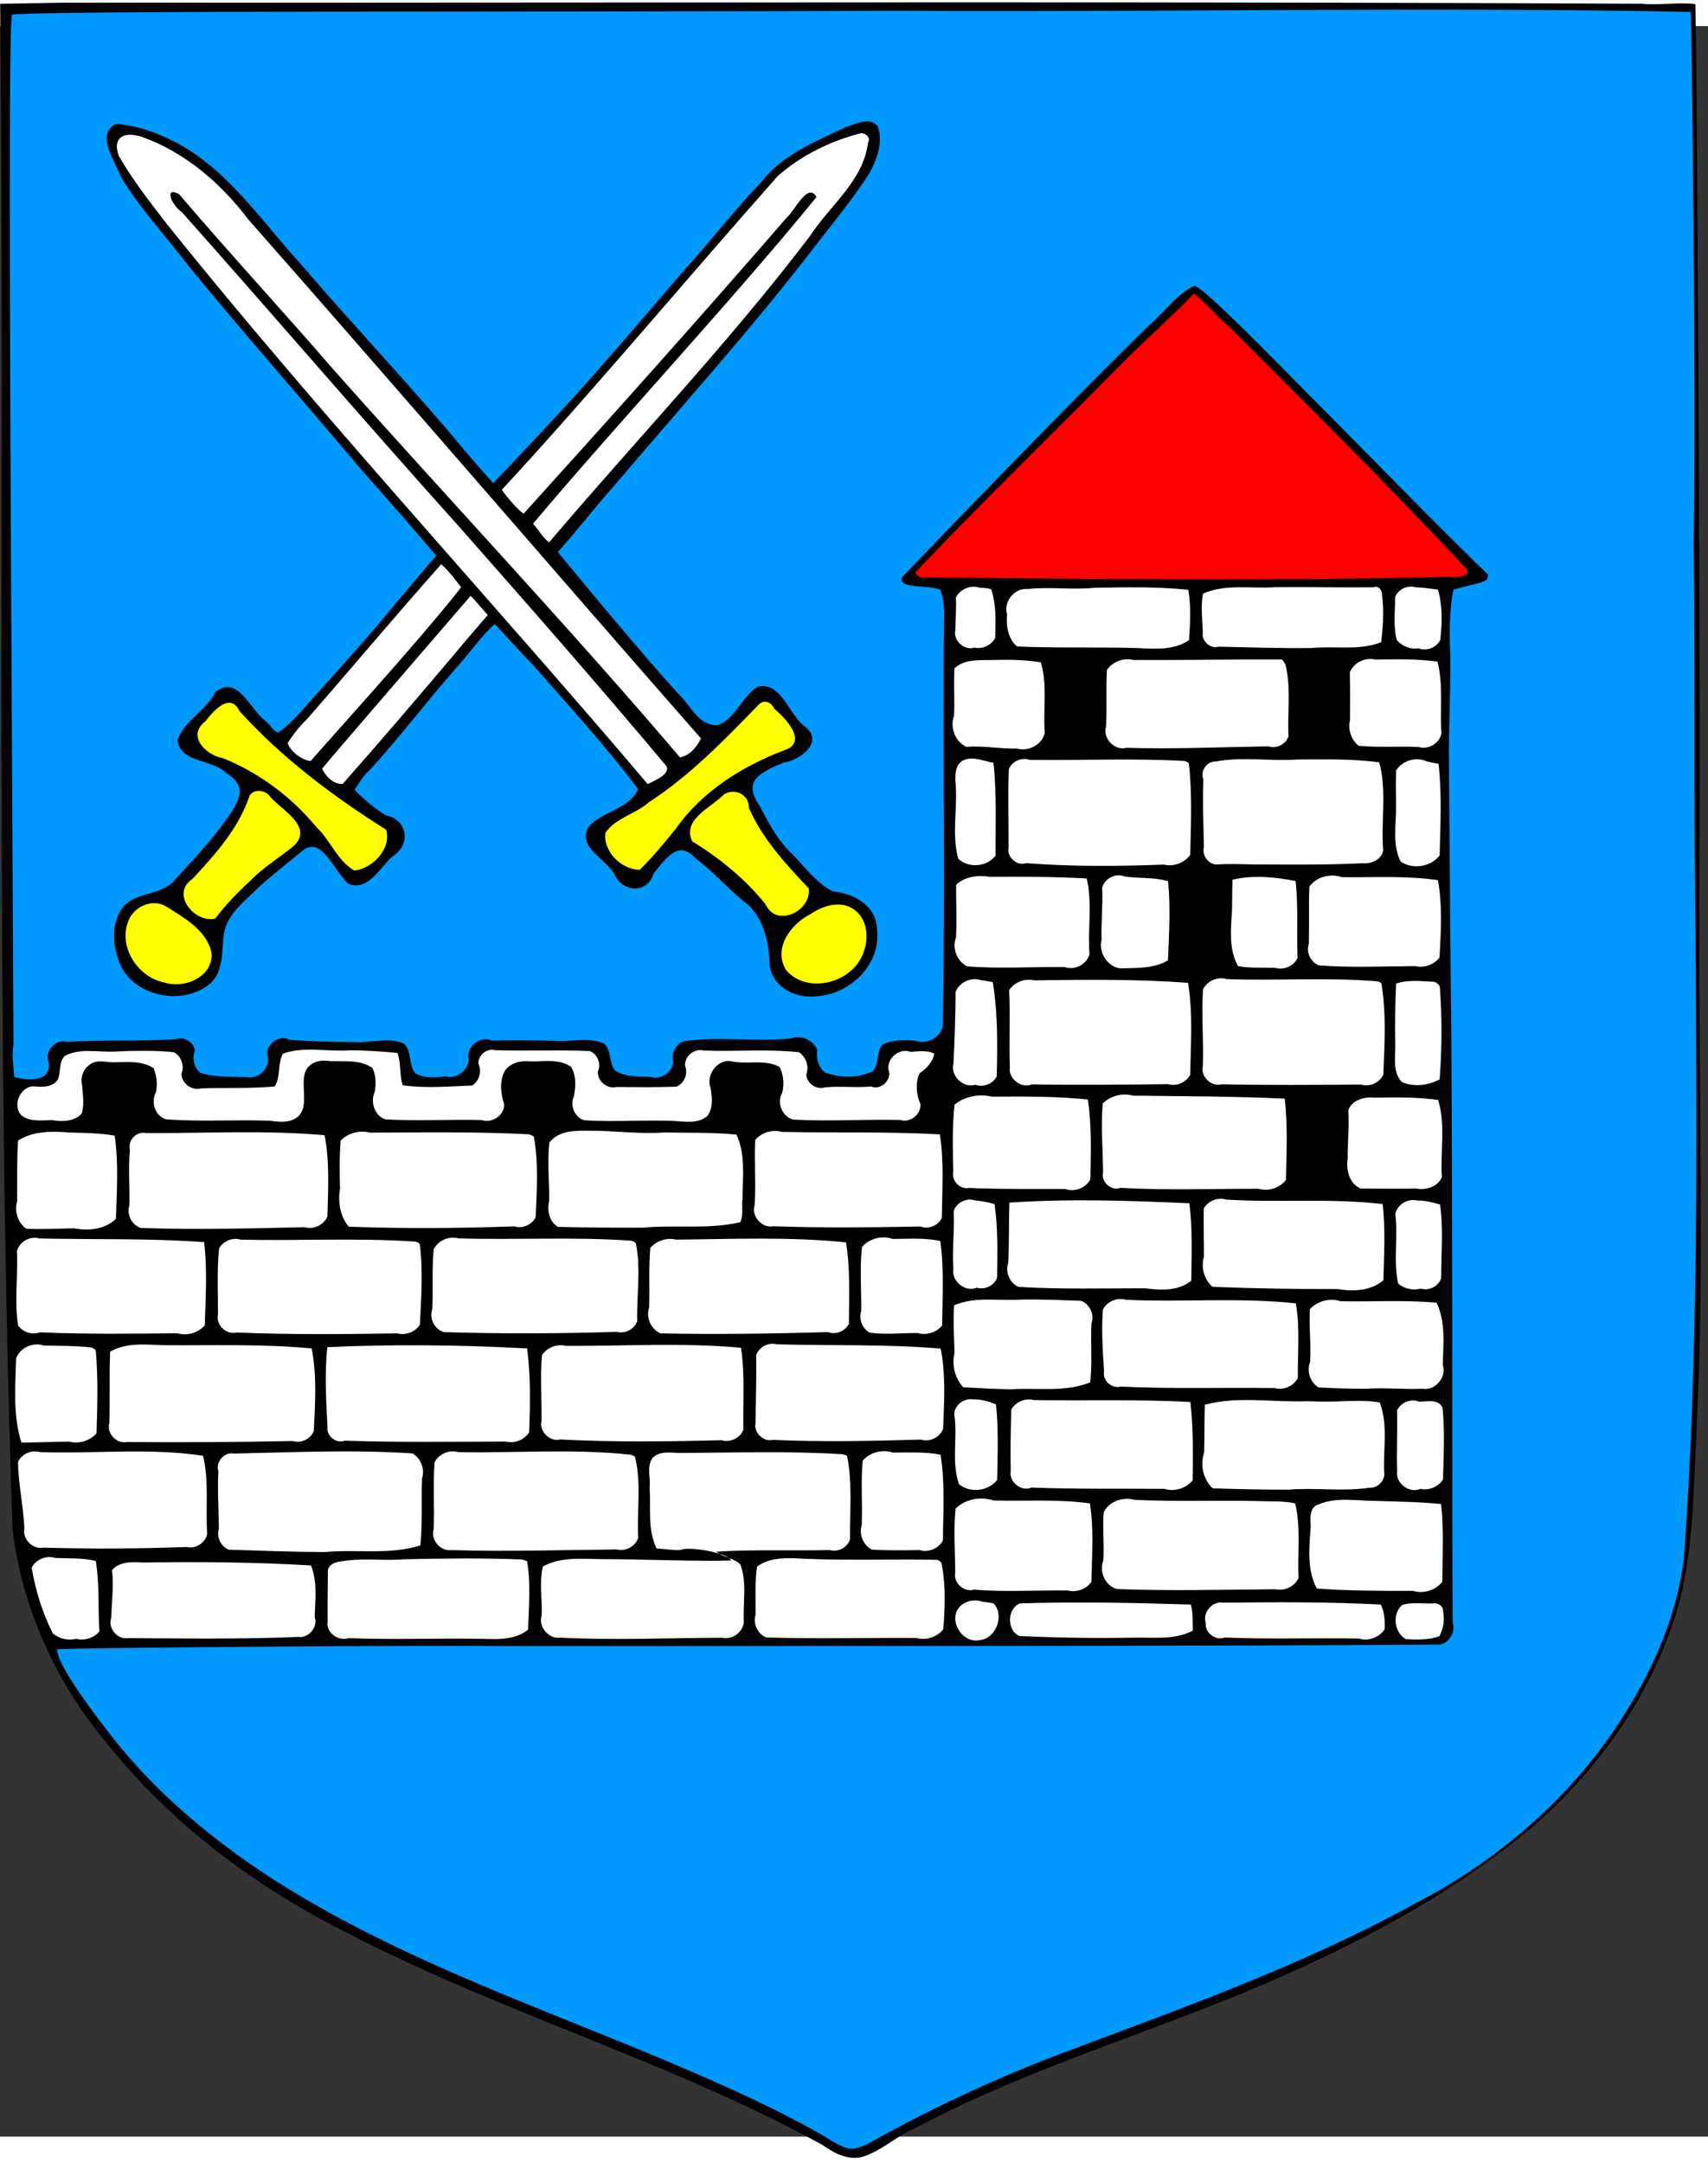
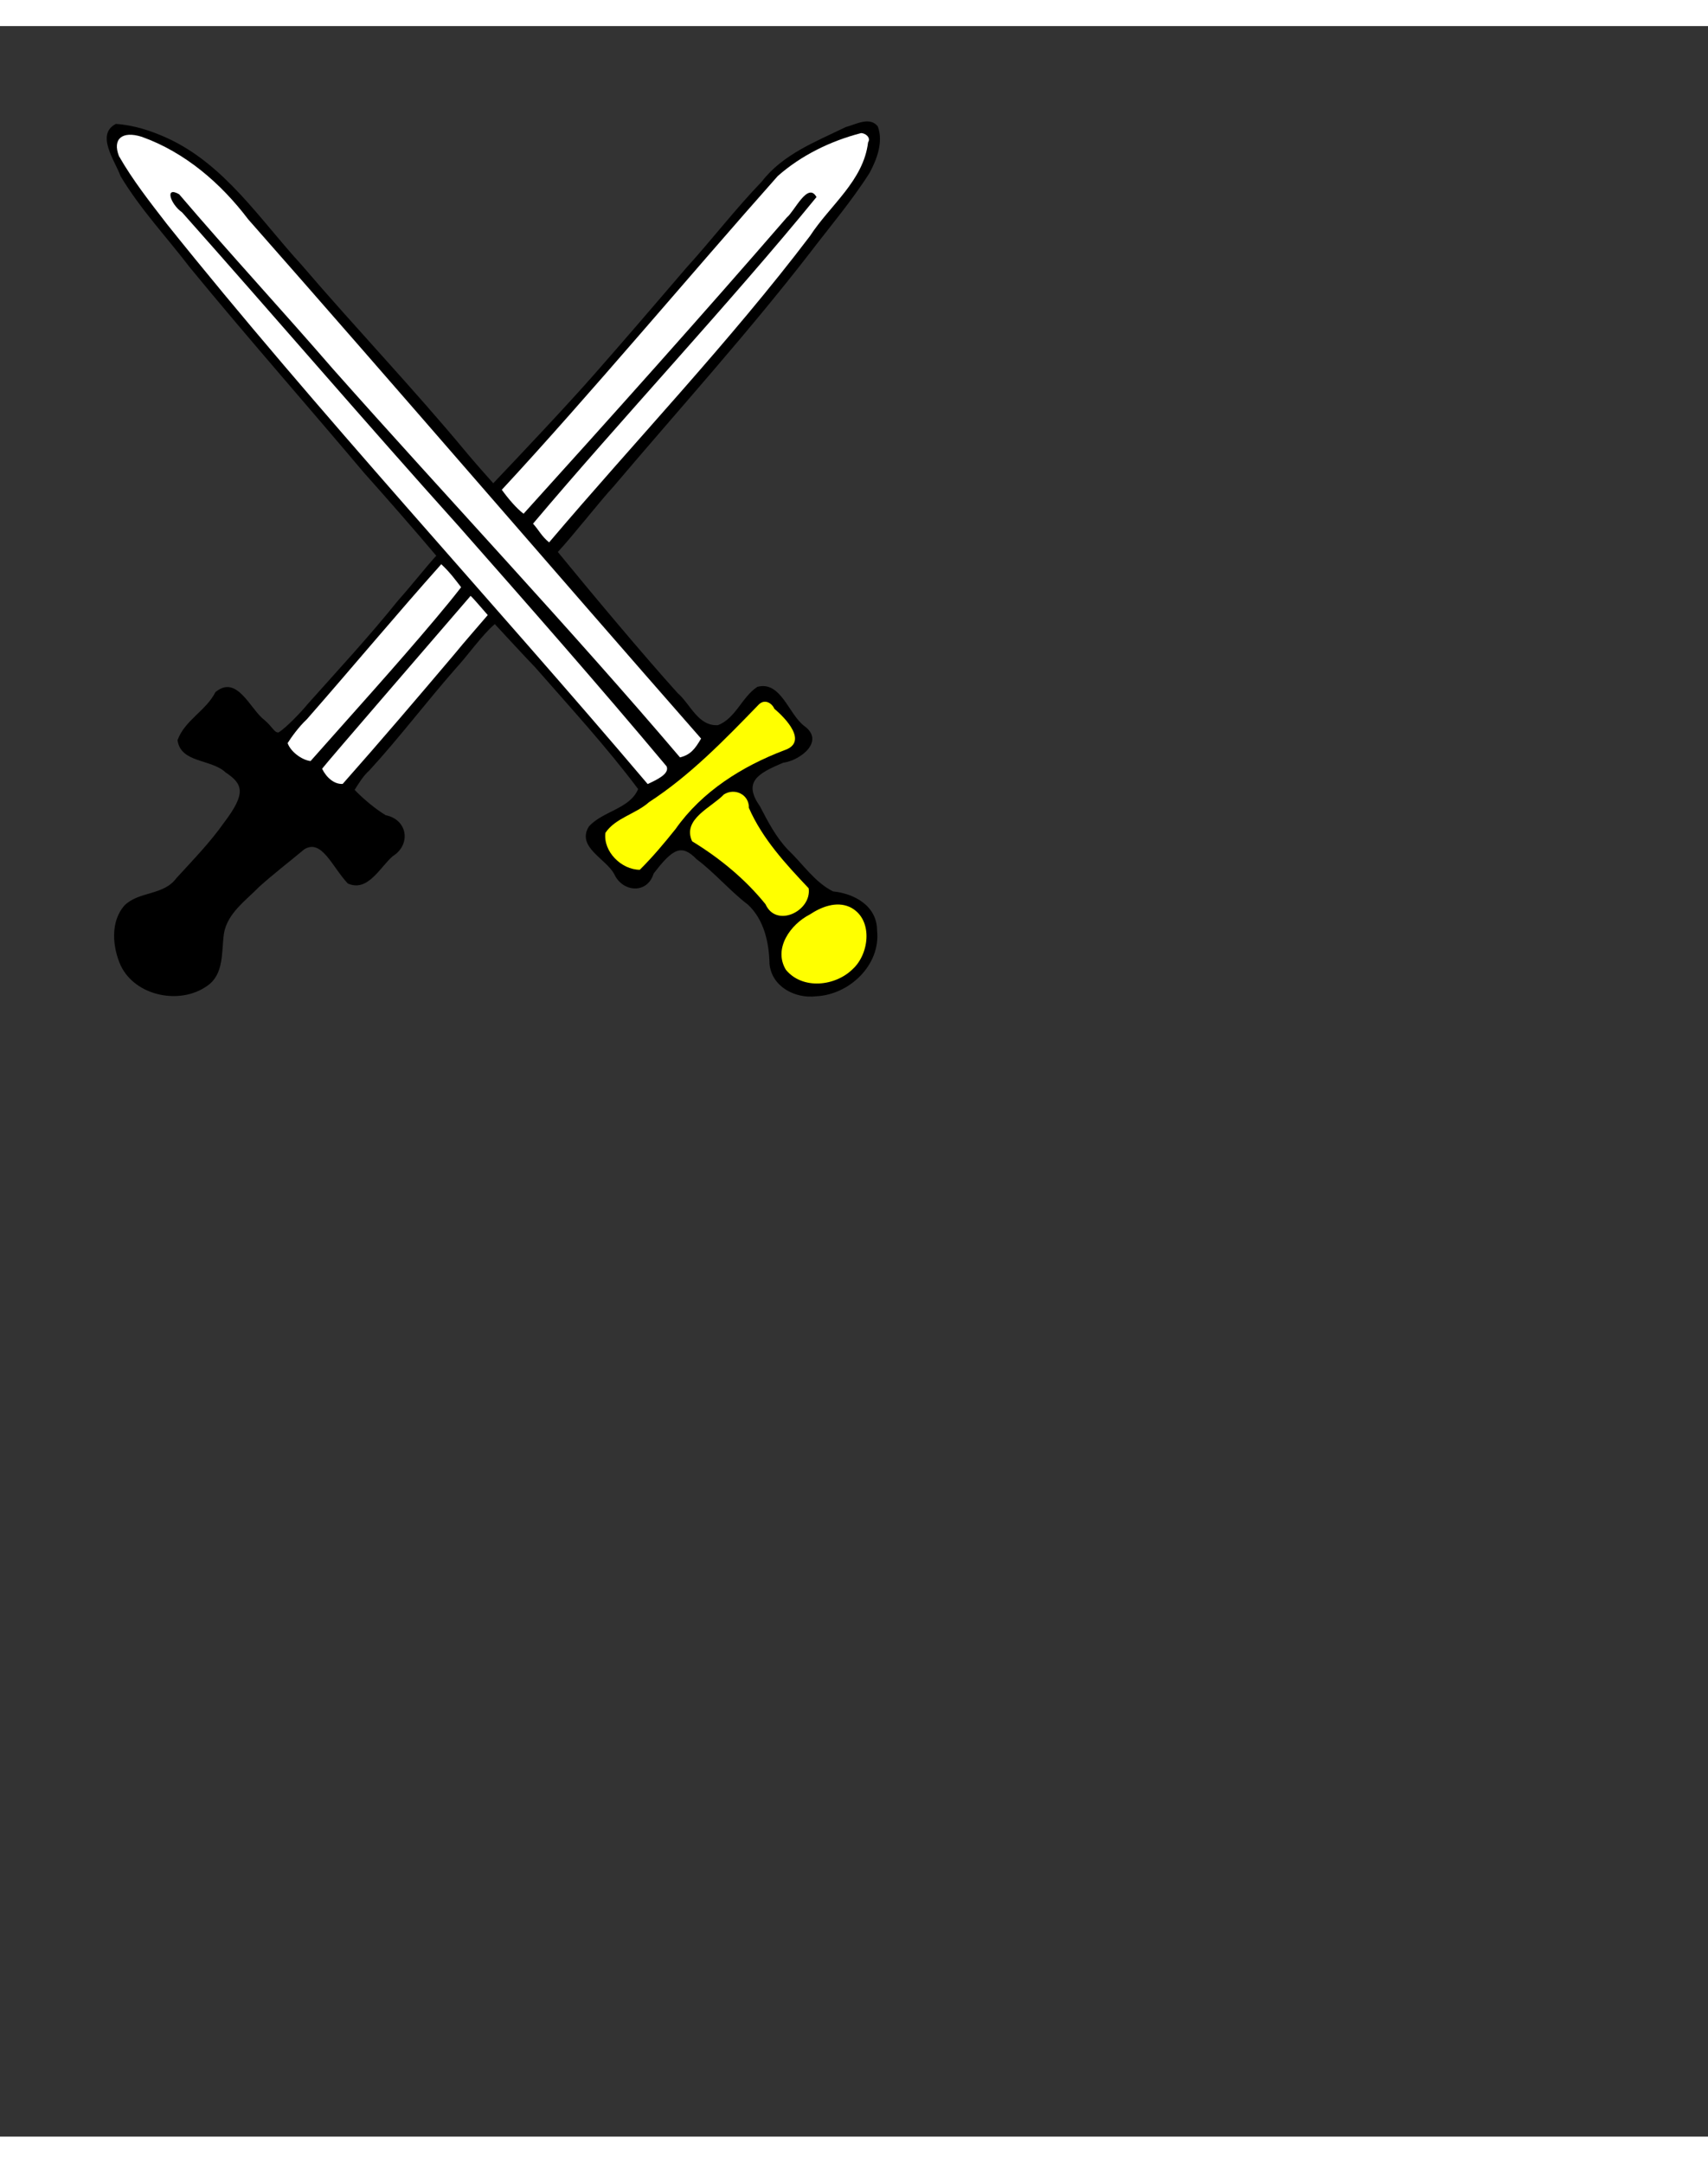
<svg xmlns="http://www.w3.org/2000/svg" xmlns:ns1="http://sodipodi.sourceforge.net/DTD/sodipodi-0.dtd" xmlns:ns2="http://www.inkscape.org/namespaces/inkscape" viewBox="0 0 867.0 1071.0" id="svg1" ns1:version="0.32" ns2:version="0.44" width="474pt" height="600pt" ns1:docname="Ida-Virumaa_vapp.svg" ns1:docbase="C:\Documents and Settings\Urmas Vessin\Desktop">
  <rect x="0" y="0" width="867.0" height="1071.0" fill="#333333" stroke="none" />
  <defs id="defs7" />
  <ns1:namedview id="base" pagecolor="#ffffff" bordercolor="#666666" borderopacity="1.0" ns2:pageopacity="0.0" ns2:pageshadow="2" ns2:zoom="0.61399265" ns2:cx="615.06639" ns2:cy="317.65491" ns2:window-width="1280" ns2:window-height="951" ns2:window-x="0" ns2:window-y="47" ns2:current-layer="svg1" />
  <g id="g3907">
-     <path ns1:nodetypes="cccccccccccccccccc" id="path3" d="M 31.892,-11.854 C 21.287,-11.674 10.682,-11.495 0.076,-11.315 C 2.665,246.862 -2.518,505.147 6.383,763.237 C 11.265,802.679 28.251,840.339 53.768,870.723 C 86.706,912.356 130.219,944.793 177.595,968.288 C 255.385,1008.561 340.406,1032.896 417.274,1075.106 C 423.386,1079.441 431.199,1083.64 438.833,1080.91 C 448.359,1077.597 455.756,1070.251 465.051,1066.45 C 525.897,1034.047 592.877,1015.91 655.506,987.542 C 699.343,967.847 741.912,944.286 778.698,913.105 C 811.86,884.128 838.292,846.647 851.13,804.289 C 859.885,774.739 859.519,743.64 861.149,713.145 C 862.765,678.963 863.587,644.744 863.389,610.523 C 863.347,542.36 861.903,474.198 862.841,406.036 C 862.883,271.604 861.444,28.078 860.607,-11.121 C 854.217,-12.256 841.59,-10.47 833.837,-11.325 C 601.423,-12.45 369.007,-11.908 136.591,-11.856 C 101.692,-11.844 66.792,-11.841 31.892,-11.854 z " style="fill:#000000;stroke:none" />
-     <path ns1:nodetypes="ccccccccccccccccccccccccccccccccccccccccccccccccccccccccccc" id="path1200" d="M 456.286,-7.755 C 588.341,-6.972 726.205,-9.793 858.247,-7.177 C 858.641,-0.122 861.11,176.621 859.773,262.601 C 860.576,328.867 859.689,395.143 860.716,461.407 C 861.274,566.81 862.372,672.371 854.785,777.576 C 850.662,810.992 835.499,842.075 816.192,869.287 C 791.038,904.492 756.832,932.805 718.49,952.637 C 659.737,985.055 596.168,1007.157 533.574,1030.772 C 501.335,1043.351 469.922,1058.084 439.786,1075.099 C 432.219,1078.153 430.546,1078.56 417.585,1070.302 C 388.624,1053.877 357.944,1040.781 327.264,1027.966 C 268.466,1003.713 208.234,981.925 153.302,949.417 C 116.981,927.871 83.002,901.381 56.801,868.008 C 48.47,857.173 29.274,832.607 28.984,823.673 C 40.852,822.959 199.168,821.561 268.259,822.099 C 422.453,821.915 576.65,822.307 730.843,821.33 C 735.707,820.486 739.012,814.826 737.388,810.17 C 737.014,708.936 737.376,607.7 736.677,506.467 C 736.116,460.728 735.844,414.985 735.481,369.245 C 735.543,353.005 736.3,336.772 736.252,320.534 C 735.743,309.811 735.492,296.685 737.829,285.993 C 752.022,281.902 755.106,282.854 755.428,278.46 C 725.222,249.173 688.582,211.196 658.834,181.452 C 644.504,166.946 612.332,133.921 606.424,131.771 C 597.572,135.652 590.763,145.538 583.575,151.578 C 543.292,190.571 461.483,275.993 457.902,279.674 C 455.363,285.841 472.045,283.454 477.304,286.043 C 479.157,290.504 479.464,296.644 479.204,302.013 C 478.516,370.594 479.982,439.185 478.528,507.76 C 477.114,513.505 470.199,516.946 464.71,514.909 C 459.101,514.301 453.136,514.338 447.975,516.905 C 444.715,520.767 446.432,526.681 442.965,530.433 C 435.432,533.977 426.511,533.861 418.778,531.007 C 415.472,528.369 414.067,523.779 414.885,519.686 C 413.057,514.43 406.438,511.682 401.357,513.798 C 383.336,515.492 365.17,512.702 347.188,515.091 C 343.084,516.469 340.606,521.303 341.738,525.455 C 341.435,530.885 335.272,535.014 330.133,533.257 C 324.149,532.843 317.578,533.579 312.331,530.068 C 308.934,526.173 310.579,519.979 306.686,516.374 C 298.383,512.686 289.243,515.807 280.568,514.867 C 270.253,514.706 259.932,514.472 249.618,514.84 C 243.86,512.004 236.498,518.021 237.933,524.239 C 237.773,529.869 231.677,534.501 226.216,532.994 C 221.121,533.602 215.539,534.117 210.907,531.432 C 207.142,527.18 209.291,520.363 205.058,516.377 C 197.159,512.885 188.544,516.054 180.319,515.574 C 169.176,515.471 158.024,515.278 146.911,514.401 C 141.504,511.248 133.824,517.538 136.049,523.455 C 136.812,529.054 131.135,534.479 125.572,533.345 C 117.626,533.056 109.502,533.527 101.781,531.263 C 98.528,528.584 97.332,523.721 98.945,519.832 C 98.349,515.512 93.251,512.536 89.197,514.141 C 70.799,515.245 52.346,514.312 33.948,515.436 C 28.468,513.817 22.643,520.039 24.617,525.402 C 26.755,536.415 13.413,535.059 7.189,533.279 C 6.867,527.812 5.86,521.823 6.826,517.007 C 6.178,347.306 3.574,8.111 6.041,-5.729 C 11.451,-8.032 313.147,-7.058 456.286,-7.755 z " style="fill:#0099ff;fill-opacity:1;stroke:none" />
-     <path ns1:nodetypes="cccccccc" id="path1199" d="M 623.779,152.313 C 663.32,191.842 706.295,234.677 744.526,275.486 C 746.69,279.259 740.726,280.015 735.348,279.521 C 649.469,281.468 563.241,280.702 477.354,279.83 C 472.075,279.295 466.59,281.431 464.555,277.344 C 495.498,244.627 537.506,203.76 569.07,171.646 C 579.251,161.302 595.947,146.27 606.046,135.859 C 611.054,139.148 620.312,150.251 623.779,152.313 z " style="fill:red;fill-opacity:1;stroke:none" />
-     <path d="M 201.758,521.096 C 203.674,526.372 202.654,532.188 204.454,537.491 C 216.134,539.144 227.942,538.047 239.665,537.615 C 243.25,535.406 244.713,530.368 242.869,526.582 C 242.531,522.32 247.124,518.539 251.241,519.688 C 267.25,520.182 283.273,519.445 299.278,520.108 C 303.24,521.548 305.318,526.655 303.488,530.453 C 303.088,535.291 308.265,539.612 312.952,538.353 C 323.086,538.452 333.225,538.576 343.355,538.194 C 347.308,536.621 349.411,531.584 347.751,527.666 C 347.325,522.838 352.545,518.527 357.205,519.86 C 373.303,520.469 389.462,518.995 405.519,520.724 C 409.165,523.004 410.828,527.971 409.291,531.987 C 409.441,536.471 414.487,539.979 418.741,538.558 C 426.556,537.773 434.423,538.866 442.238,538.098 C 447.051,540.253 452.957,534.646 451.055,529.727 C 449.906,523.855 456.72,518.272 462.251,520.555 C 466.246,520.262 470.531,519.591 474.278,521.427 C 473.48,525.672 470.334,529.051 466.823,531.347 C 464.443,536.312 465.173,542.187 467.228,547.129 C 467.647,552.26 461.938,556.73 457.057,555.106 C 438.915,554.643 420.758,555.939 402.626,554.902 C 397.087,553.529 394.118,546.289 397.041,541.403 C 398.144,537.055 397.76,532.313 395.819,528.255 C 388.099,524.009 379.048,527.197 370.841,525.222 C 363.924,524.384 358.184,532.505 360.716,538.839 C 361.386,543.56 362.205,549.021 359.048,553.075 C 354.27,557.235 347.543,555.896 341.781,555.565 C 326.727,554.976 311.652,556.219 296.606,555.254 C 291.762,553.877 289.136,547.739 291.297,543.235 C 292.228,538.286 292.623,532.774 289.962,528.263 C 283.862,523.733 275.937,525.592 268.913,525.37 C 263.53,524.664 256.742,526.868 255.178,532.63 C 253.64,537.389 254.486,542.519 255.9,547.197 C 256.061,552.719 249.694,556.969 244.593,555.143 C 228.31,554.686 212.009,555.744 195.735,554.799 C 190.104,553.15 187.881,545.902 190.205,540.859 C 190.949,536.813 190.898,532.431 189.011,528.688 C 182.629,524.29 174.556,525.543 167.264,525.194 C 163.637,524.614 159.594,525.097 156.879,527.811 C 153.557,531.003 154.129,536.085 154.227,540.278 C 154.46,544.814 154.893,550.485 150.955,553.65 C 147.004,556.712 141.705,556.186 137.087,555.484 C 119.638,554.892 102.157,556.035 84.724,554.817 C 78.9,553.638 76.415,546.163 79.095,541.214 C 80.064,537.097 79.56,532.708 77.979,528.808 C 72.499,525.24 65.615,525.622 59.365,525.784 C 54.779,526.294 49.515,523.859 45.488,527.06 C 42.203,529.376 40.629,533.734 41.701,537.605 C 41.969,542.343 42.958,547.245 41.44,551.877 C 37.65,555.986 31.486,556.087 26.364,555.15 C 21.182,555.27 15.325,556.173 10.901,552.793 C 5.811,547.638 10.696,537.13 18.002,538.087 C 21.973,538.476 27.006,538.358 29.363,534.556 C 30.986,530.711 29.714,525.822 32.852,522.61 C 40.555,518.538 49.451,520.686 57.734,520.416 C 67.923,519.915 78.162,519.694 88.327,520.724 C 92.045,522.765 93.765,527.762 92.094,531.659 C 92.138,536.478 97.404,540.409 102.035,539.081 C 114.513,538.664 127.03,539.247 139.478,538.081 C 142.586,533.038 140.808,526.621 143.586,521.46 C 154.557,517.502 166.276,520.654 177.581,519.737 C 185.656,519.798 193.724,520.293 201.758,521.096 z M 103.613,617.094 C 105.287,631.116 104.379,645.257 103.932,659.322 C 100.605,663.13 95.02,664.747 90.165,663.362 C 66.88,663.533 43.579,663.888 20.307,662.866 C 16.387,664.329 11.584,662.83 9.202,659.387 C 7.212,646.902 9.226,634.264 8.588,621.714 C 9.75,616.936 15.281,613.788 19.983,615.225 C 47.859,615.857 75.782,615.04 103.613,617.094 z M 429.431,617.201 C 431.709,630.852 430.936,644.737 430.912,658.508 C 429.101,662.3 424.219,664.25 420.294,662.749 C 391.965,663.557 363.616,663.964 335.278,663.393 C 330.436,661.322 327.767,655.278 329.494,650.303 C 329.917,640.218 329.158,630.1 330.105,620.035 C 333.235,616.334 338.527,614.648 343.225,615.82 C 371.96,615.539 400.781,614.276 429.431,617.201 z M 48.609,671.996 C 49.862,686.006 49.428,700.09 48.995,714.128 C 45.64,717.935 40.084,719.608 35.181,718.325 C 27.072,718.354 18.97,718.799 10.861,718.808 C 6.5,704.983 7.795,690.312 8.181,676.056 C 10.162,670.713 16.732,667.655 22.097,669.569 C 30.168,669.72 38.261,669.662 46.299,670.521 C 47.163,670.836 47.98,671.318 48.609,671.996 z M 158.186,671.025 C 160.933,684.863 160,699.049 159.275,713.035 C 157.613,717.065 152.659,719.355 148.513,718.009 C 120.438,718.631 92.354,718.718 64.274,718.533 C 59.132,719.579 54.027,714.028 55.497,708.991 C 55.907,696.897 55.403,684.791 55.906,672.7 C 63.958,667.987 73.627,669.06 82.541,669.387 C 107.759,669.606 133.038,668.646 158.186,671.025 z M 209.415,724.309 C 213.668,726.77 215.777,732.355 214.217,737.014 C 213.807,748.342 214.531,759.711 213.394,771.01 C 197.636,775.921 180.975,772.865 164.822,774.365 C 148.586,774.313 132.362,773.641 116.135,773.172 C 112.105,771.61 109.773,766.699 111.1,762.588 C 110.992,752.812 110.358,743.033 110.838,733.258 C 109.257,728.689 113.904,723.403 118.637,724.385 C 148.888,723.754 179.184,722.3 209.415,724.309 z M 48.609,778.888 C 50.612,790.708 49.661,802.741 50.464,814.652 C 47.649,817.962 42.899,819.462 38.69,818.391 C 34.586,819.359 29.977,818.419 26.787,815.597 C 21.536,805.131 17.986,793.836 16.089,782.288 C 18.18,778.139 23.436,775.928 27.864,777.333 C 34.785,777.693 41.825,777.176 48.609,778.888 z M 337.327,561.436 C 349.488,561.692 361.683,561.336 373.808,562.513 C 378.551,572.571 376.967,583.945 376.932,594.685 C 376.303,598.76 377.623,603.128 375.743,606.987 C 359.599,610.74 342.929,608.204 326.577,609.737 C 312.142,609.823 297.707,609.687 283.276,609.364 C 278.798,606.857 277.575,600.971 278.759,596.296 C 278.949,586.39 277.715,576.454 278.862,566.573 C 283.159,560.891 290.943,560.423 297.485,560.565 C 310.777,560.329 324.036,562.42 337.327,561.436 z M 58.208,563.054 C 60.271,577.039 59.278,591.207 58.841,605.267 C 53.337,610.667 44.919,611.479 37.669,610.074 C 29.578,610.287 21.482,610.598 13.388,610.332 C 9.097,607.31 7.116,601.41 8.703,596.408 C 8.791,586.123 8.507,575.826 9.149,565.553 C 17.182,560.407 27.16,560.819 36.288,561.504 C 43.61,561.698 50.975,561.767 58.208,563.054 z M 164.765,562.839 C 167.407,576.383 166.522,590.248 166.215,603.95 C 164.518,608.341 159.197,610.91 154.703,609.509 C 126.971,610.118 99.218,610.908 71.485,609.888 C 66.888,608.46 64.103,602.925 65.696,598.383 C 65.913,588.946 65.067,579.486 65.964,570.068 C 64.672,565.554 69.37,560.645 73.936,561.738 C 104.212,561.915 134.551,560.136 164.765,562.839 z M 270.998,563.594 C 273.414,577.079 272.487,590.836 271.902,604.436 C 270.021,608.342 265.092,610.439 260.974,609.085 C 233,610.078 204.988,610.302 177.012,609.24 C 172.587,603.961 171.471,596.596 172.596,589.954 C 172.367,581.808 172.264,573.641 172.932,565.512 C 176.751,561.692 182.647,560.153 187.859,561.525 C 214.684,561.461 241.533,560.924 268.333,562.384 C 269.289,562.603 270.224,562.981 270.998,563.594 z M 477.102,562.407 C 479.254,576.428 478.256,590.647 478.081,604.761 C 476.331,608.7 471.287,610.754 467.284,609.16 C 442.393,609.615 417.486,609.924 392.601,609.026 C 386.908,610.255 381.239,603.98 383.038,598.44 C 383.895,587.383 382.715,576.29 383.394,565.227 C 386.614,561.413 392.142,559.759 396.931,561.153 C 423.652,561.721 450.402,560.918 477.102,562.407 z M 322.767,617.633 C 325.428,630.687 323.159,644.008 323.443,657.183 C 322.087,661.226 317.356,663.734 313.245,662.632 C 283.997,663.511 254.723,663.657 225.473,662.765 C 220.752,661.58 217.771,655.968 219.396,651.386 C 219.992,641.167 219.14,630.902 220.156,620.701 C 222.335,616.237 227.886,613.875 232.641,615.171 C 261.86,616.094 291.132,614.268 320.318,616.365 C 321.234,616.526 322.141,616.925 322.767,617.633 z M 213.082,618.064 C 214.821,631.67 213.808,645.408 213.125,659.048 C 210.721,662.707 205.879,664.54 201.654,663.399 C 174.452,663.799 147.231,664.103 120.043,662.936 C 114.92,664.334 109.416,659.006 110.645,653.84 C 110.7,642.671 110.051,631.466 111.214,620.331 C 113.216,616.542 118.055,614.554 122.144,615.835 C 151.644,616.503 181.185,614.846 210.656,616.802 C 211.568,616.949 212.472,617.35 213.082,618.064 z M 267.547,671.025 C 269.446,685.125 269.138,699.396 268.614,713.577 C 266.182,717.443 261.15,719.439 256.729,718.296 C 229.471,718.352 202.204,718.764 174.955,717.841 C 170.778,719.541 165.615,715.511 166.248,711.045 C 165.573,697.508 164.679,683.894 166.167,670.378 C 199.943,668.86 233.79,669.233 267.547,671.025 z M 376.153,670.701 C 378.228,684.462 377.107,698.406 377.355,712.255 C 375.761,716.493 370.63,718.982 366.316,717.61 C 338.994,718.301 311.636,718.652 284.331,717.237 C 279.091,718.577 273.568,713.076 274.885,707.83 C 275.071,696.727 274.122,685.601 275.1,674.515 C 277.588,670.566 282.741,668.551 287.251,669.736 C 316.884,669.903 346.581,667.984 376.153,670.701 z M 103.074,725.496 C 106.226,738.504 104.233,751.96 105.178,765.166 C 104.297,769.731 99.208,772.949 94.706,771.791 C 70.511,772.672 46.287,772.833 22.086,772.12 C 16.74,773.275 11.256,767.813 12.388,762.462 C 11.85,751.138 9.35,739.991 9.123,728.643 C 10.969,724.621 15.938,722.376 20.178,723.632 C 47.803,724.609 75.599,721.327 103.074,725.496 z M 322.335,726.035 C 325.689,739.53 323.21,753.481 323.954,767.183 C 322.55,771.471 317.573,774.187 313.206,773.054 C 285.174,773.293 257.135,774.232 229.105,773.371 C 223.592,774.14 218.47,768.107 220.122,762.791 C 220.611,751.457 219.739,740.095 220.617,728.772 C 222.741,724.572 228.019,722.313 232.528,723.64 C 261.746,724.235 291.068,721.76 320.199,724.978 C 320.978,725.167 321.707,725.54 322.335,726.035 z M 429.971,725.496 C 432.787,739.47 431.296,753.775 431.491,767.91 C 430.207,772.031 425.349,774.603 421.219,773.349 C 402.353,773.817 382.564,772.972 363.723,774.154 C 366.964,777.067 373.008,777.454 375.925,780.85 C 379.263,790.226 377.037,800.254 377.567,809.933 C 377.118,815.051 371.61,819.03 366.611,817.844 C 339.202,817.954 311.773,819.194 284.377,817.788 C 278.491,818.695 273.024,812.081 275.019,806.47 C 275.218,798.212 273.682,789.834 275.573,781.677 C 284.955,776.532 295.985,777.901 306.248,777.967 C 322.902,777.915 354.484,779.206 371.131,778.666 C 369.589,774.672 349.422,771.322 345.615,773.282 C 341.498,773.638 337.429,772.651 333.321,772.598 C 328.584,763.006 330.434,752.058 329.753,741.773 C 330.389,736.731 327.992,731.043 331.272,726.547 C 335.02,722.797 340.694,724.047 345.438,724.072 C 372.727,723.955 400.049,723.006 427.311,724.7 C 428.228,724.837 429.142,725.068 429.971,725.496 z M 267.547,778.996 C 269.519,790.481 268.439,802.165 268.065,813.731 C 261.759,818.912 253.121,818.666 245.42,818.431 C 222.592,817.953 199.751,818.96 176.929,818.041 C 171.804,819.787 165.302,815.255 166.325,809.617 C 166.201,800.868 166.409,792.118 166.457,783.369 C 167.759,779.09 172.971,779.192 176.595,778.605 C 186.083,777.51 195.646,778.839 205.152,778.026 C 224.978,777.591 244.821,777.326 264.642,778.122 C 265.635,778.319 266.615,778.598 267.547,778.996 z M 157.862,781.153 C 161.202,789.451 159.992,798.551 159.732,807.246 C 161.559,812.242 156.722,818.191 151.459,817.42 C 122.639,818.622 93.787,818.232 64.951,818.023 C 59.661,818.918 54.662,813.006 56.42,807.937 C 56.757,799.8 57.738,791.635 56.889,783.497 C 60.731,779.103 67.106,779.301 72.429,779.674 C 100.911,779.233 129.419,779.483 157.862,781.153 z M 503.202,285.847 C 505.754,293.779 505.43,302.226 505.166,310.445 C 503.293,314.188 498.732,316.338 494.653,315.404 C 489.512,317.116 483.674,311.755 484.941,306.487 C 484.956,300.993 485.533,295.504 485.224,290.01 C 487.311,285.662 492.873,283.393 497.406,285.041 C 499.356,285.084 501.355,285.147 503.202,285.847 z M 603.18,286.063 C 604.684,294.508 604.131,303.13 603.546,311.634 C 595.934,316.761 586.323,316.127 577.593,315.624 C 557.151,315.054 536.689,315.706 516.253,314.824 C 511.616,310.871 510.643,304.27 511.202,298.513 C 509.213,292.166 515.037,284.923 521.696,285.668 C 532.924,284.457 544.232,286.169 555.466,285.055 C 571.372,284.762 587.329,284.428 603.18,286.063 z M 701.54,288.651 C 702.566,296.632 702.066,304.719 701.075,312.676 C 689.787,317.086 677.499,314.448 665.754,315.601 C 650.019,315.83 634.289,315.238 618.559,314.92 C 614.391,316.232 609.701,312.001 610.579,307.719 C 610.337,301.159 609.434,294.53 610.608,288.008 C 622.166,282.948 634.99,285.583 647.162,284.747 C 663.898,284.558 680.635,284.985 697.372,284.79 C 699.717,283.626 701.718,286.571 701.54,288.651 z M 729.905,285.955 C 732.345,294.248 732.056,303.04 731.088,311.541 C 729.172,315.415 724.134,317.362 720.111,315.784 C 716.005,316.446 711.605,314.755 709.016,311.497 C 707.135,304.362 708.217,296.947 708.2,289.681 C 709.774,285.792 714.513,283.547 718.519,284.793 C 722.339,284.885 726.117,285.51 729.905,285.955 z M 528.331,322.844 C 531.802,334.537 529.413,346.811 530.335,358.764 C 528.935,364.623 522.132,368.275 516.424,366.631 C 507.798,366.852 499.22,365.069 490.593,365.777 C 484.92,363.206 482.087,355.947 484.261,350.159 C 484.67,342.087 484.037,334 484.493,325.929 C 489.784,320.948 497.54,321.9 504.211,321.683 C 512.262,321.436 520.358,321.601 528.331,322.844 z M 652.468,323.815 C 655.466,335.795 653.47,348.197 654.052,360.373 C 652.807,364.441 647.915,366.916 643.901,365.508 C 619.868,365.866 595.831,366.973 571.794,366.238 C 565.844,367.934 559.522,361.34 561.464,355.466 C 561.939,345.915 561.356,336.346 561.868,326.796 C 564.679,322.484 570.379,320.379 575.335,321.695 C 600.507,321.797 625.678,321.341 650.85,321.442 C 651.389,322.233 651.928,323.024 652.468,323.815 z M 729.689,322.52 C 732.735,334.421 730.858,346.776 731.688,358.882 C 730.813,363.938 724.988,367.427 720.118,365.814 C 709.957,365.362 699.761,366.185 689.621,365.205 C 685.796,362.147 684.126,356.772 685.299,352.051 C 685.328,344.013 685.411,335.972 685.174,327.936 C 687.184,323.037 693.047,320.147 698.161,321.489 C 708.675,321.271 719.242,321.107 729.689,322.52 z M 504.28,373.863 C 506.009,389.481 505.271,405.214 505.374,420.889 C 501.103,426.718 491.603,427.526 486.41,422.501 C 482.903,409.657 486.327,396.32 484.973,383.275 C 484.788,379.482 485.045,374.606 488.892,372.644 C 493.887,370.235 499.278,373.041 504.28,373.863 z M 603.503,374.294 C 605.243,389.642 604.484,405.11 604.186,420.511 C 601.26,424.664 595.697,426.729 590.768,425.51 C 567.469,426.387 544.103,426.582 520.842,424.765 C 516.172,426.451 510.803,421.506 511.995,416.715 C 512.014,403.505 511.551,390.29 512.097,377.086 C 513.656,373.116 518.597,370.901 522.597,372.378 C 548.81,372.715 575.046,371.444 601.24,372.929 C 602.11,373.118 603,373.522 603.503,374.294 z M 700.138,373.647 C 704.054,388.272 700.93,403.469 702.119,418.34 C 701.241,423.04 695.945,425.311 691.578,424.82 C 673.177,425.746 654.743,425.466 636.327,425.438 C 629.957,425.284 623.55,425.039 617.205,425.491 C 613.099,425.047 610.132,420.671 611.111,416.687 C 610.94,405.195 610.328,393.697 610.85,382.205 C 609.062,378.174 612.647,372.997 617.038,373.202 C 630.811,370.618 644.833,373.152 658.707,372.176 C 672.524,372.168 686.412,371.718 700.138,373.647 z M 730.228,374.402 C 731.97,389.836 731.165,405.391 730.765,420.874 C 726.238,426.727 717.026,428.153 710.943,423.937 C 706.58,415.079 708.813,405.017 708.663,395.575 C 708.602,389.634 708.508,383.691 708.685,377.751 C 711.803,372.642 718.955,370.603 724.332,373.18 C 726.302,373.565 728.254,374.038 730.228,374.402 z M 657.644,433.835 C 659.108,446.819 658.13,459.901 658.639,472.926 C 656.731,476.979 651.691,479.219 647.405,477.922 C 641.072,477.694 634.67,478.201 628.406,477.006 C 623.585,468.231 624.864,457.885 625.393,448.306 C 625.492,443.267 625.466,438.226 625.613,433.188 C 636.144,430.687 647.139,431.807 657.644,433.835 z M 729.905,433.403 C 732.268,446.367 731.43,459.609 730.713,472.684 C 727.859,476.368 722.768,478.114 718.247,477.013 C 702.044,477.135 685.811,477.9 669.632,476.66 C 665.39,475.225 662.882,470.072 664.37,465.848 C 664.637,456.122 664.252,446.388 664.656,436.664 C 668.314,431.694 675.38,429.829 681.12,431.896 C 697.382,432.115 713.746,431.043 729.905,433.403 z M 551.627,432.54 C 554.589,445.191 552.066,458.214 553.032,471.021 C 551.639,476.158 545.481,479.345 540.483,477.519 C 523.988,477.306 507.466,478.458 490.994,477.155 C 485.803,474.641 483.178,467.922 485.265,462.55 C 485.781,453.625 485.262,444.687 485.341,435.756 C 489.921,431.42 496.751,430.736 502.722,431.727 C 519.026,431.539 535.341,431.689 551.627,432.54 z M 592.934,433.943 C 594.246,447.291 593.421,460.714 592.872,474.079 C 585.563,478.459 576.744,477.9 568.554,478.163 C 562.049,477.263 557.5,469.977 559.177,463.707 C 558.869,454.865 559.917,446.031 559.484,437.19 C 560.666,432.499 566.402,429.666 570.854,431.533 C 578.178,432.678 585.762,431.782 592.934,433.943 z M 603.072,485.501 C 605.627,500.888 604.381,516.527 604.217,532.032 C 602.233,536.037 597.205,538.212 592.928,536.917 C 569.874,537.188 546.815,537.464 523.761,537.034 C 518.361,539.36 511.583,533.977 512.625,528.19 C 512.124,515.208 512.907,502.21 512.255,489.232 C 514.888,485.088 520.299,483.123 525.023,484.247 C 551.041,483.91 577.101,483.577 603.072,485.501 z M 701.216,485.825 C 703.776,501.115 702.811,516.676 702.191,532.081 C 700.345,536.194 695.25,538.488 690.947,537.144 C 667.33,537.306 643.709,537.498 620.096,536.992 C 614.944,538.442 609.354,533.116 610.552,527.9 C 611.034,514.884 609.831,501.855 610.649,488.845 C 612.712,484.535 618.111,482.188 622.671,483.613 C 648.239,484.565 673.872,482.607 699.403,484.765 C 700.091,484.94 700.715,485.326 701.216,485.825 z M 503.957,485.177 C 506.541,500.99 506.348,517.076 505.94,533.042 C 503.965,536.823 499.038,538.717 495.038,537.233 C 489.024,539.12 482.354,532.733 483.977,526.642 C 484.57,514.476 485.022,502.3 485.06,490.119 C 486.944,485.172 493.057,482.414 498.028,484.182 C 500.023,484.386 501.993,484.776 503.957,485.177 z M 730.875,487.55 C 732.056,503.175 731.951,518.887 730.778,534.509 C 724.968,537.623 717.716,538.505 711.57,535.838 C 707.044,530.963 708.201,523.862 708.256,517.795 C 708.069,507.153 708.177,496.505 708.693,485.873 C 714.86,483.812 721.435,484.724 727.792,484.948 C 729.116,485.319 730.438,486.181 730.875,487.55 z M 670.91,697.991 C 680.727,698.243 690.622,696.782 700.375,698.462 C 704.626,709.615 702.168,721.678 702.58,733.267 C 703.553,737.543 699.568,742.037 695.225,741.703 C 681.552,743.79 667.704,741.579 653.975,742.71 C 641.158,742.71 628.341,742.486 615.533,742.002 C 610.714,737.446 609.079,729.982 611.252,723.76 C 611.422,715.71 611.348,707.657 611.592,699.609 C 628.549,695.067 646.15,698.49 663.403,697.817 C 665.906,697.826 668.407,697.99 670.91,697.991 z M 732.277,701.227 C 733.46,713.307 732.795,725.455 732.488,737.559 C 730.112,741.298 725.291,743.275 720.974,742.287 C 715.326,744.882 708.058,739.214 709.197,733.103 C 708.806,722.927 709.473,712.744 709.144,702.567 C 710.921,698.48 716.158,696.351 720.283,698.033 C 724.343,698.046 730.192,696.46 732.277,701.227 z M 571.047,542.19 C 566.882,542.173 562.703,543.773 559.756,546.74 C 558.746,558.436 559.882,570.155 559.925,581.863 C 558.799,586.596 564.225,591.323 568.755,589.548 C 592.116,590.894 615.511,589.943 638.892,590.02 C 643.834,591.459 649.576,589.634 652.744,585.571 C 653.032,571.819 653.716,557.982 652.137,544.279 C 626.491,543.063 600.826,543.089 575.159,542.763 C 573.82,542.388 572.435,542.195 571.047,542.19 z M 498.483,542.662 C 493.468,542.599 488.405,544.113 484.53,547.347 C 483.313,558.62 483.644,569.976 483.889,581.29 C 482.77,585.756 487.296,590.621 491.844,589.582 C 508.135,590.331 524.446,590.024 540.747,590.121 C 545.434,591.88 551.239,589.623 553.521,585.166 C 553.689,571.675 554.277,558.101 552.173,544.718 C 535.99,542.999 519.687,543.191 503.438,543.268 C 501.819,542.904 500.155,542.682 498.483,542.662 z M 619.276,595.076 C 615.957,595.232 612.702,597.08 611.053,599.997 C 610.843,608.119 611.167,616.246 611.154,624.368 C 609.477,629.75 611.211,636.026 615.434,639.772 C 636.62,640.616 657.83,640.955 679.033,640.918 C 686.9,642.244 695.881,641.871 702.221,636.435 C 702.566,623.56 703.312,610.609 701.85,597.773 C 675.512,594.673 648.956,597.155 622.546,595.514 C 621.483,595.171 620.383,595.024 619.276,595.076 z M 491.608,595.514 C 488.277,595.809 485.077,598.116 484.125,601.379 C 484.583,611.219 483.276,621.071 483.957,630.907 C 482.921,637.046 490.107,642.681 495.821,640.21 C 499.848,641.469 504.626,639.162 506.134,635.221 C 506.267,622.738 506.681,610.161 504.819,597.773 C 501.587,596.835 498.269,596.206 494.911,595.952 C 493.846,595.564 492.718,595.416 491.608,595.514 z M 558.037,595.919 C 542.804,595.753 527.577,596.023 512.369,597.031 C 512.032,607.228 512.314,617.445 511.796,627.637 C 510.115,632.217 512.547,637.858 517.02,639.805 C 538.447,641.091 559.91,640.515 581.36,640.513 C 589.213,641.58 598.222,641.984 604.716,636.637 C 604.82,623.548 605.466,610.385 603.705,597.368 C 588.495,596.697 573.27,596.084 558.037,595.919 z M 448.905,614.694 C 444.654,614.554 440.338,616.304 437.547,619.547 C 436.335,630.32 437.284,641.169 437.176,651.974 C 435.797,656.047 437.692,660.951 441.457,663.03 C 449.58,664.174 457.768,663.136 465.926,663.232 C 470.3,664.507 475.35,662.959 478.227,659.423 C 478.41,645.138 479.266,630.756 477.317,616.547 C 469.36,614.739 461.165,615.475 453.085,615.469 C 451.745,614.991 450.322,614.74 448.905,614.694 z M 568.114,645.974 C 564.701,646.207 561.395,648.207 559.857,651.3 C 558.978,661.735 559.821,672.222 560.43,682.647 C 559.472,687.152 564.33,691.677 568.755,690.4 C 594.819,691.651 620.902,690.768 646.981,691.141 C 651.465,692.427 656.678,690.17 658.811,686.018 C 658.6,673.401 660.029,660.672 657.766,648.165 C 629.103,645.051 600.252,647.716 571.519,646.345 C 570.42,645.999 569.252,645.896 568.114,645.974 z M 518.975,646.21 C 507.455,647.167 495.298,644.393 484.328,649.142 C 483.803,657.184 484.278,665.234 484.53,673.277 C 483.075,679.347 484.673,686.141 488.945,690.737 C 497.025,691.197 505.118,691.654 513.212,691.782 C 526.607,690.887 540.621,693.433 553.42,688.243 C 554.539,678.315 553.513,668.297 554.026,658.344 C 555.678,653.928 553.139,648.442 548.701,646.85 C 538.791,646.503 528.894,646.131 518.975,646.21 z M 391.003,668.726 C 387.814,669.169 384.837,671.425 383.824,674.524 C 384.109,685.935 383.56,697.325 383.554,708.736 C 382.38,713.602 387.463,718.652 392.317,717.433 C 417.362,718.575 442.461,718.007 467.51,717.298 C 471.881,718.698 477.082,716.188 478.733,711.905 C 479.249,698.319 480.154,684.558 477.52,671.119 C 449.801,668.794 421.979,669.721 394.205,668.928 C 393.156,668.643 392.066,668.578 391.003,668.726 z M 730.012,544.933 C 733.911,557.67 731.037,571.055 731.907,584.085 C 729.911,589.047 723.822,590.85 718.923,589.913 C 709.488,590.133 700.051,589.877 690.616,589.878 C 684.918,587.428 683.189,580.376 684.109,574.738 C 684.012,566.573 684.961,558.41 684.376,550.248 C 686.236,544.935 692.576,543.192 697.664,543.79 C 708.453,543.561 719.297,543.456 730.012,544.933 z M 730.983,598.002 C 732.75,610.407 731.569,622.95 731.558,635.418 C 730.204,639.516 725.291,641.995 721.191,640.65 C 717.243,641.779 712.752,640.779 709.672,638.058 C 707.252,626.406 709.731,614.463 708.259,602.731 C 709.321,598.034 714.58,594.804 719.25,595.959 C 723.248,595.918 727.176,596.866 730.983,598.002 z M 729.258,647.834 C 733.867,657.659 732.707,668.784 732.341,679.291 C 734.66,685.464 728.436,692.736 721.985,691.485 C 712.41,691.923 702.822,690.792 693.254,691.528 C 685.267,691.479 677.28,691.289 669.307,690.811 C 665.053,688.288 663.13,682.503 665.025,677.935 C 665.554,669.007 664.437,660.077 664.901,651.149 C 668.725,646.886 675.138,645.327 680.551,647.079 C 696.785,647.412 713.057,646.346 729.258,647.834 z M 505.574,699.393 C 506.912,712.126 506.394,724.947 506.181,737.721 C 501.761,743.532 492.405,744.595 486.795,739.924 C 482.808,728.455 486.195,716.205 484.409,704.447 C 484.474,699.783 489.368,696.143 493.86,696.872 C 497.903,696.735 501.851,697.928 505.574,699.393 z M 604.258,698.206 C 605.73,711.398 605.579,724.695 605.407,737.946 C 602.082,742.055 596.195,743.848 591.141,742.315 C 568.651,742.087 546.149,742.535 523.67,741.616 C 518.495,743.983 511.877,738.674 513.063,733.109 C 512.789,722.805 513.081,712.499 513.318,702.198 C 515.367,698.216 520.344,696.035 524.66,697.223 C 551.191,697.717 577.747,696.766 604.258,698.206 z M 477.425,724.956 C 479.807,739.335 478.736,753.951 478.643,768.444 C 476.514,772.601 471.221,774.79 466.777,773.36 C 458.722,773.522 450.658,773.595 442.611,773.149 C 438.205,770.953 435.885,765.342 437.447,760.675 C 437.808,749.78 436.926,738.857 437.897,727.98 C 441.595,723.747 447.897,722.12 453.217,723.858 C 461.29,723.943 469.451,723.358 477.425,724.956 z M 553.245,749.657 C 555.333,762.837 554.249,776.211 554.007,789.477 C 551.459,793.164 546.53,794.992 542.194,793.871 C 526.236,793.669 510.251,794.7 494.317,793.453 C 489.306,794.979 483.746,789.812 484.9,784.702 C 484.818,773.907 483.965,763.08 485.061,752.31 C 490.061,747.343 497.947,746.062 504.524,748.216 C 520.765,748.579 537.089,747.46 553.245,749.657 z M 642.33,748.578 C 647.373,748.663 652.472,748.582 657.429,749.657 C 660.465,762.069 658.532,774.905 659.171,787.513 C 657.241,791.878 651.987,794.301 647.384,793.243 C 620.578,793.448 593.757,794.168 566.958,793.136 C 561.09,791.554 557.803,784.335 560.042,778.778 C 560.619,770.602 559.589,762.402 560.256,754.229 C 562.9,748.569 570.056,746.269 575.84,747.849 C 597.988,748.954 620.172,747.907 642.33,748.578 z M 731.522,749.98 C 732.979,763.083 732.138,776.278 732.16,789.423 C 728.743,793.801 722.525,795.712 717.234,794.043 C 700.97,794.073 684.686,794.068 668.455,792.888 C 663.274,783.27 664.568,771.979 665.332,761.518 C 665.204,757.526 664.388,751.58 669.362,750.167 C 678.521,746.314 688.62,748.388 698.224,748.408 C 709.33,748.761 720.456,748.887 731.522,749.98 z M 478.072,780.937 C 480.158,791.691 479.657,802.723 478.817,813.58 C 475.645,817.54 470.035,819.328 465.154,817.955 C 439.718,817.789 414.276,818.523 388.847,817.686 C 384.546,815.889 382.112,810.59 383.551,806.156 C 383.603,798.024 383.181,789.851 384.251,781.763 C 391.098,776.722 400.052,777.326 408.087,777.743 C 430.577,778.732 453.093,777.861 475.593,778.296 C 476.839,778.556 478.04,779.593 478.072,780.937 z M 504.28,800.352 C 510.216,806.546 505.462,818.613 496.897,819.092 C 488.487,820.711 481.334,809.19 486.827,802.49 C 489.626,799.231 494.509,798.054 498.522,799.523 C 500.451,799.732 502.363,800.059 504.28,800.352 z M 604.474,801 C 605.715,805.308 605.307,809.833 605.47,814.255 C 596.131,819.188 585.283,817.538 575.153,817.81 C 555.938,818.147 536.714,817.827 517.514,817.007 C 510.956,814.134 511.103,803.125 517.735,800.428 C 546.643,799.474 575.573,800.133 604.474,801 z M 700.893,801 C 702.867,804.85 703.012,809.299 702.855,813.535 C 700.184,817.719 694.598,819.748 689.863,818.263 C 667.127,817.857 644.375,818.725 621.649,817.725 C 617.087,819.584 611.438,815.225 612.077,810.341 C 610.209,805.096 615.51,798.963 620.969,800.052 C 647.611,799.761 674.275,799.612 700.893,801 z M 732.493,804.128 C 733.393,808.482 732.816,813.186 730.62,817.079 C 725.196,819.056 719.318,818.846 713.645,818.548 C 707.666,815.251 706.592,805.847 711.674,801.286 C 717.11,799.465 722.878,800.864 728.46,800.364 C 730.398,800.526 732.615,801.957 732.493,804.128 z " style="fill:#ffffff;fill-opacity:1;stroke:none" id="path1179" />
    <path ns1:nodetypes="ccccccccccccccccccccccccccccccccccccccccccccccccccccccccccc" id="path4" d="M 429.324,51.245 C 414.112,58.655 397.384,65.019 386.716,78.885 C 373.264,92.833 361.484,108.246 348.463,122.578 C 332.9,140.775 317.279,158.926 301.483,176.918 C 287.403,192.922 265.154,216.437 250.384,231.998 C 247.148,228.335 242.953,223.704 237.194,216.901 C 210.051,184.14 180.593,153.34 152.923,121.014 C 131.891,98.12 114.039,70.163 84.827,56.816 C 76.617,53.071 67.86,50.237 58.808,49.654 C 48.377,55.046 58.452,68.497 61.216,76.175 C 71.199,92.891 84.655,107.139 96.438,122.558 C 125.328,157.73 155.44,191.876 184.772,226.674 C 196.109,239.337 211.785,257.294 221.458,268.782 C 217.121,273.416 208.683,284.087 201.931,291.649 C 187.386,309.765 171.565,326.8 156.113,344.125 C 153.441,347.472 145.07,356.334 141.362,358.439 C 139.252,358.625 138.608,355.892 134.119,352.036 C 126.988,346.642 120.331,328.824 109.343,337.998 C 104.644,347.399 93.776,352.246 90.124,362.365 C 91.681,374.05 107.358,371.882 114.487,378.714 C 123.366,384.621 125.058,389.234 113.814,404.091 C 106.677,414.241 97.941,423.191 89.584,432.331 C 83.074,441.268 70.647,438.942 63.226,446.193 C 55.911,454.43 57.043,467.314 61.291,476.774 C 68.715,492.262 91.282,496.819 104.982,487.187 C 113.967,481.225 112.324,469.57 113.699,460.331 C 115.491,450.164 124.737,443.783 131.503,436.834 C 138.902,430.175 146.814,424.123 154.456,417.752 C 163.316,412.31 168.487,426.485 176.515,435.07 C 186.634,439.713 192.954,426.79 199.333,421.266 C 208.758,415.4 206.992,402.675 195.747,400.436 C 190.453,397.192 184.494,392.25 180.012,387.605 C 182.405,383.76 184.517,380.373 187.372,377.843 C 202.599,361.284 216.705,342.608 231.58,325.707 C 237.201,319.67 244.925,308.712 251.162,303.461 C 258.046,310.827 265.287,318.801 271.652,325.396 C 289.175,345.439 307.955,365.836 323.922,387.173 C 319.773,397.213 305.981,398.33 298.919,406.176 C 292.466,416.631 307.716,422.536 311.811,430.381 C 316.019,439.562 328.574,440.585 331.766,430.101 C 341.575,417.207 346.033,414.977 353.609,422.78 C 362.532,429.391 370.817,439.155 379.684,445.845 C 387.911,453.562 390.384,465.15 390.623,475.986 C 391.777,487.493 403.617,493.622 414.241,492.331 C 431.092,491.572 447.071,476.526 445.211,459.006 C 445.222,446.456 433.709,440.219 422.83,439.107 C 413.454,434.377 407.599,425.206 400.126,418.14 C 393.96,411.72 389.814,403.755 385.79,395.991 C 377.196,383.757 384.156,379.398 397.589,373.818 C 406.258,372.654 419.018,362.844 408.172,355.11 C 400.253,349.086 396.39,332.199 384.466,335.297 C 376.577,340.442 373.509,351.252 364.439,354.756 C 354.328,355.342 350.518,344.139 343.991,338.486 C 326.604,319.276 299.571,286.925 283.157,266.871 C 290.619,258.861 305.074,240.447 311.333,233.768 C 344.754,194.34 379.454,155.969 411.13,115.093 C 421.341,101.71 432.304,88.804 441.353,74.594 C 445.164,67.565 448.47,58.734 445.579,50.905 C 441.465,45.675 434.282,49.983 429.324,51.245 z " style="fill:#000000;stroke:none" />
    <path ns1:nodetypes="ccccccccccccc" id="path19897" d="M 72.013,56.207 C 93.899,64.043 112.103,79.73 125.996,98.073 C 202.337,184.678 279.737,274.775 355.88,361.555 C 352.672,367.049 350.416,369.8 345.172,371.111 C 290.193,306.411 225.571,237.748 169.226,174.247 C 143.385,144.386 116.574,115.378 90.934,85.342 C 83.409,81.034 86.526,90.409 92.442,94.545 C 139.399,147.361 185.388,201.03 232.653,253.574 C 267.666,293.268 304.368,335.041 338.344,375.612 C 340.112,379.484 333.097,382.594 328.768,384.639 C 250.497,292.247 160.406,195.003 84.706,100.437 C 76.122,89.325 67.359,78.202 60.391,65.997 C 56.971,57.282 61.993,53.019 72.013,56.207 z " style="fill:#ffffff;fill-opacity:1;stroke:none" />
    <path ns1:nodetypes="cccccccccccccccccccccccc" d="M 440.648,59.012 C 438.293,78.539 421.287,90.93 411.197,106.477 C 370.699,159.908 322.054,210.916 278.731,262.006 C 274.781,258.745 273.741,256.028 270.574,252.505 C 314.864,199.976 371.009,140.015 414.459,86.767 C 410.076,78.79 403.247,94.055 399.433,97.083 C 356.269,146.945 310.015,198.549 265.775,247.462 C 262.299,244.877 257.991,239.846 254.721,235.301 C 298.327,188.327 351.366,124.989 394.801,76.099 C 406.802,65.507 421.757,58.263 437.136,54.3 C 439.375,54.398 442.18,56.582 440.648,59.012 z M 234.079,284.76 C 229.098,291.152 227.134,293.47 221.021,300.801 C 200.941,324.687 178.318,349.596 157.646,372.971 C 152.912,372.375 147.387,367.98 146.005,363.854 C 147.779,361.035 151.604,355.625 155.735,351.792 C 178.049,326.352 201.481,298.289 223.988,273.081 C 228.657,277.398 231.815,281.9 234.079,284.76 z M 247.59,298.883 C 241.735,305.762 236.563,311.528 230.339,319.111 C 212.114,340.635 192.66,363.462 173.949,384.568 C 169.767,384.822 165.783,381.506 163.496,376.875 C 166.439,372.987 218.216,313.208 238.875,289.153 C 240.456,290.486 245.661,296.768 247.59,298.883 z " style="fill:#ffffff;fill-opacity:1;stroke:none" id="path19896" />
-     <path d="M 121.517,347.544 C 143.065,371.349 168.96,390.776 196.035,407.841 C 198.703,417.629 189.179,427.449 179.856,428.547 C 171.185,423.529 167.811,413.225 160.649,406.542 C 147.997,391.182 131.678,378.99 113.228,371.526 C 104.481,370.071 94.647,360.14 104.23,352.823 C 108.02,347.886 116.783,337.627 121.517,347.544 z M 137.371,391.337 C 143.03,397.779 158.75,405.986 149.624,415.57 C 142.151,421.919 133.561,426.833 126.766,434.015 C 120.392,439.834 114.42,446.117 109.168,452.974 C 98.462,455.14 86.498,440.263 97.675,432.784 C 109.391,420.255 121.262,406.938 126.751,390.354 C 129.313,386.731 135.249,387.841 137.371,391.337 z M 84.739,446.994 C 93.886,452.792 105.21,459.009 107.42,470.594 C 107.971,482.702 93.544,488.666 83.374,485.318 C 69.413,482.617 59.227,466.062 65.763,452.774 C 69.256,446.044 78.109,442.746 84.739,446.994 z " style="fill:#ffff00;fill-opacity:1;stroke:none" id="path19893" />
    <path d="M 393.086,346.466 C 398.822,351.226 410.422,363.403 398.103,367.495 C 376.667,375.651 356.322,388.413 342.948,407.428 C 337.211,414.605 331.296,421.665 324.763,428.138 C 315.446,428.109 306.142,418.928 307.306,409.418 C 312.304,401.862 322.715,399.846 329.442,393.832 C 350.441,380.172 367.964,362.021 385.268,344.177 C 388.109,341.498 391.679,343.289 393.086,346.466 z M 380.143,396.73 C 387.02,412.45 398.843,425.213 410.491,437.527 C 412.107,449.084 394.038,457.855 388.594,445.632 C 378.249,432.82 365.339,422.239 351.322,413.676 C 346.178,402.396 361.199,396.529 367.463,389.905 C 372.956,386.43 380.321,389.918 380.143,396.73 z M 431.265,446.994 C 443.318,452.656 441.562,470.562 432.852,478.523 C 424.046,487.266 407.371,489.133 398.939,478.903 C 392.38,468.123 401.299,455.802 411.051,450.835 C 416.859,446.988 424.434,443.967 431.265,446.994 z " style="fill:#ffff00;fill-opacity:1;stroke:none" id="path19892" />
  </g>
</svg>